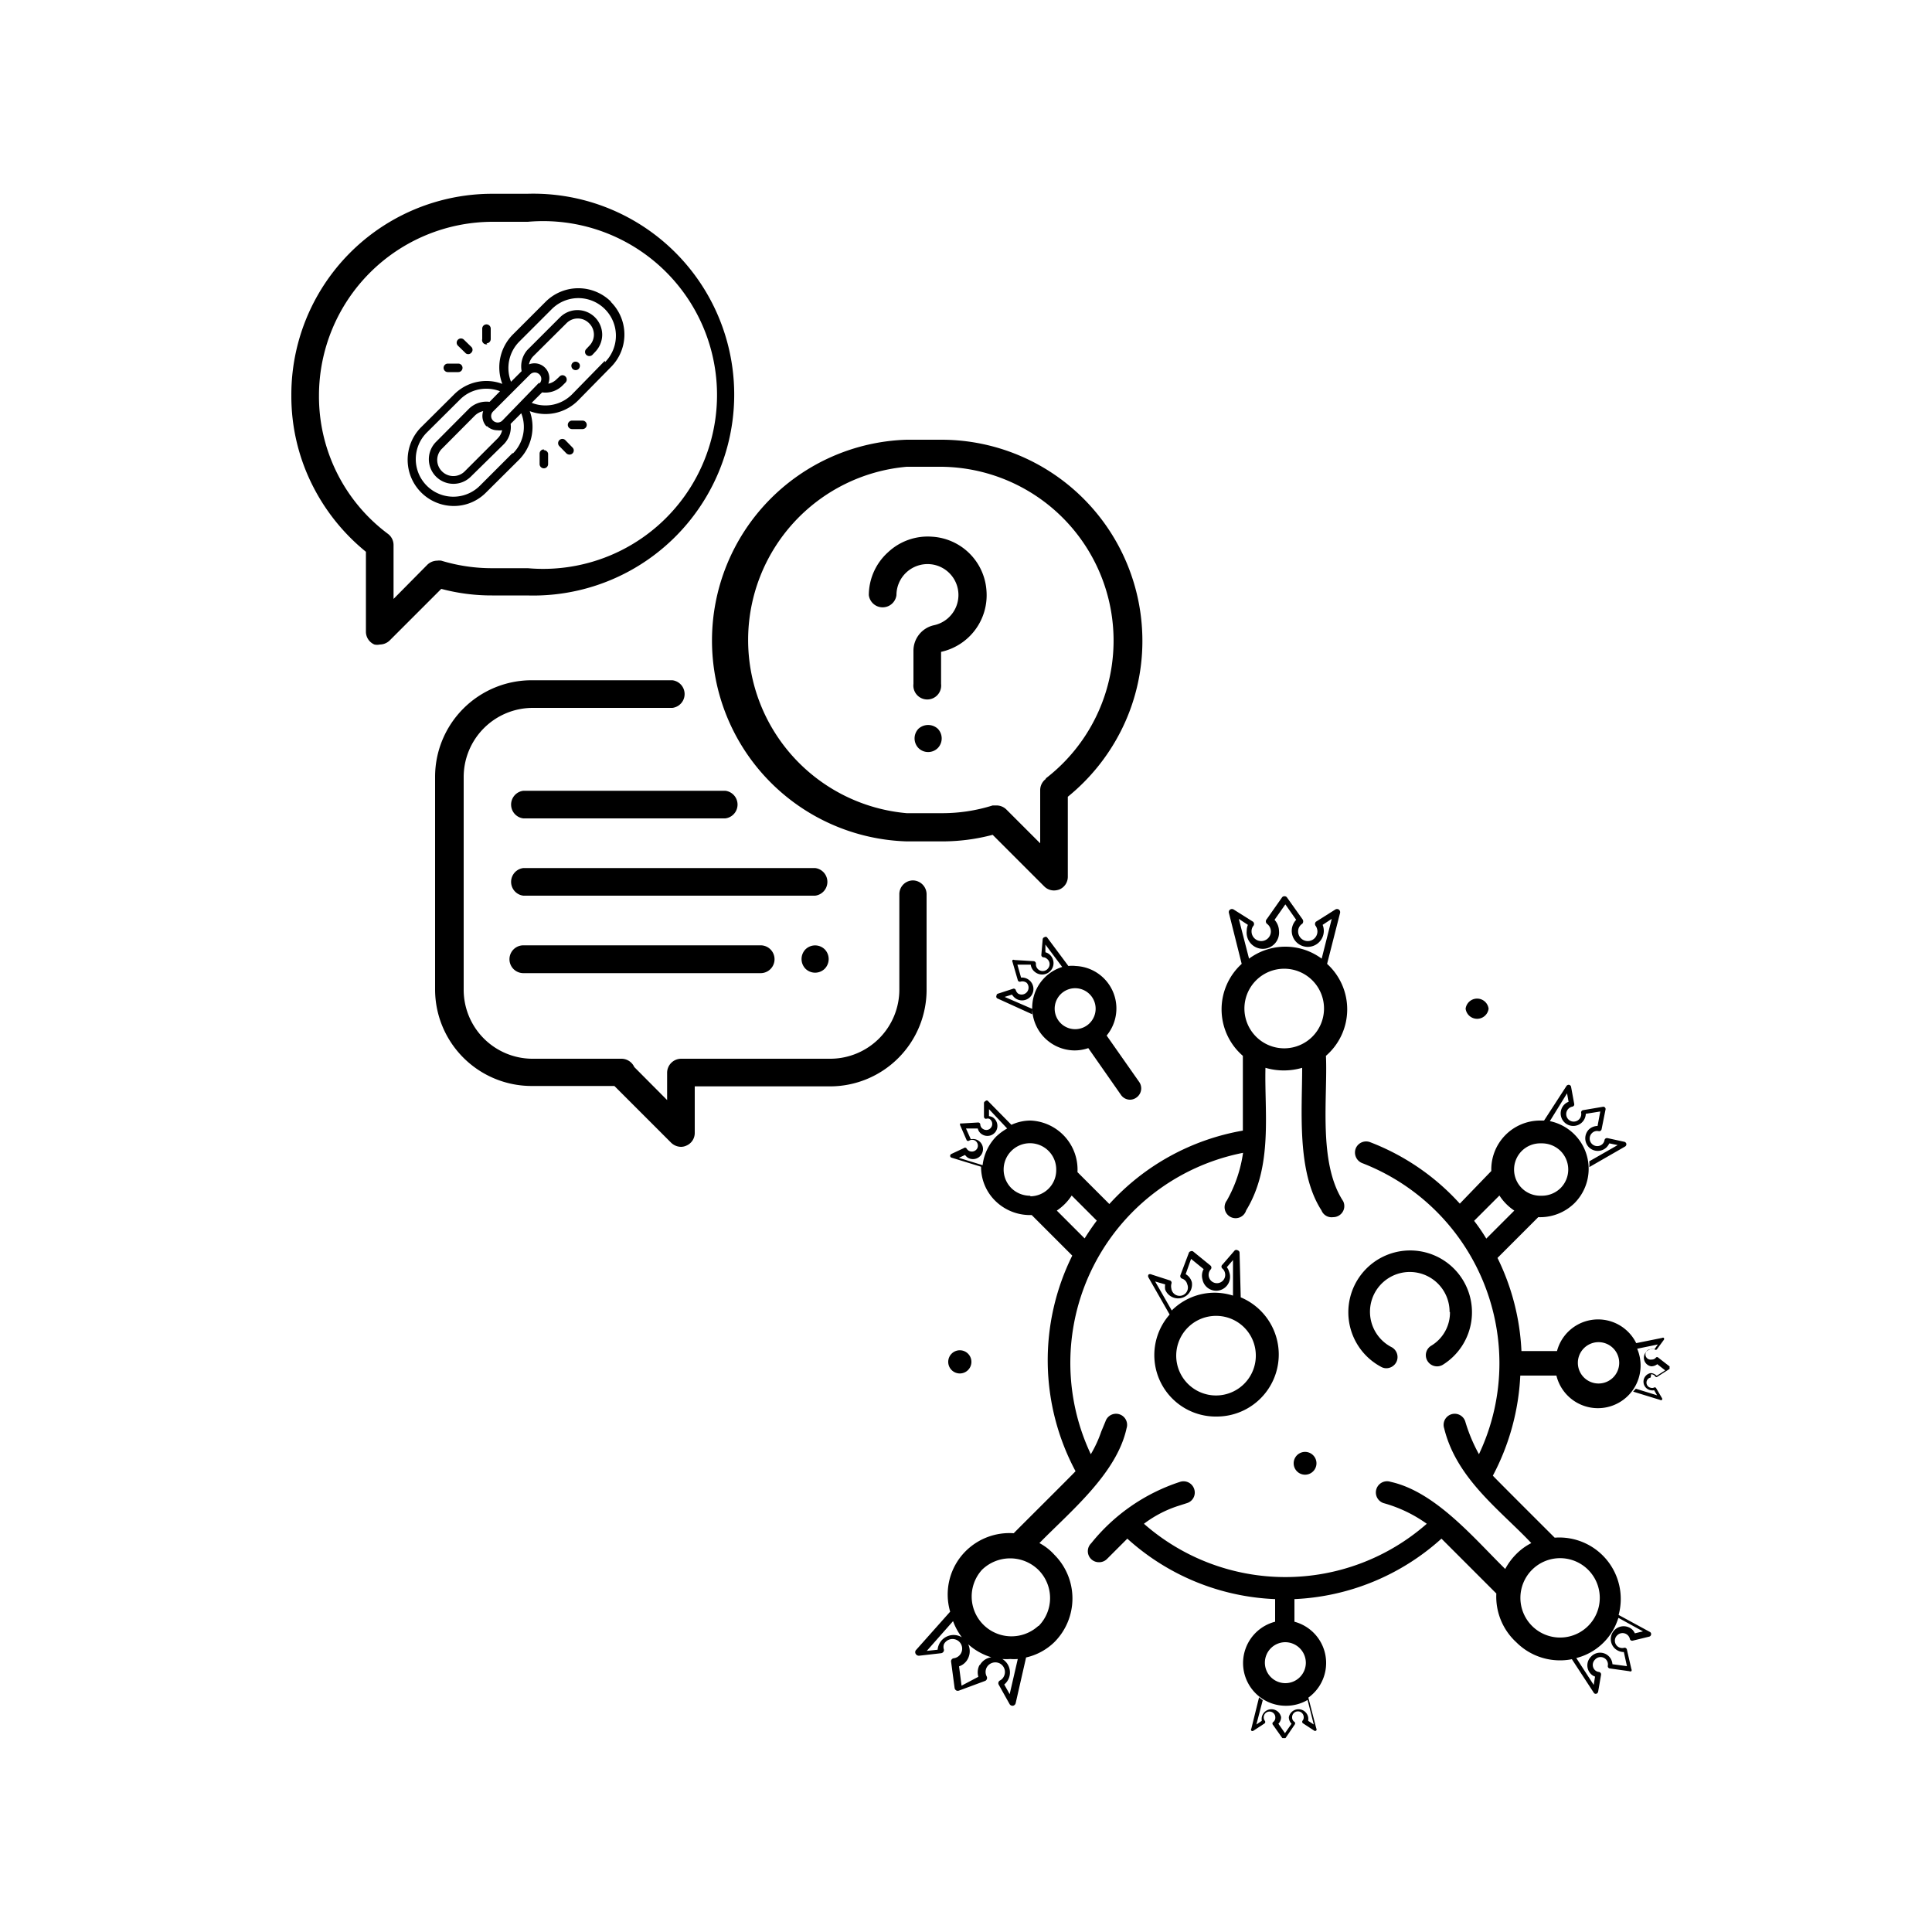
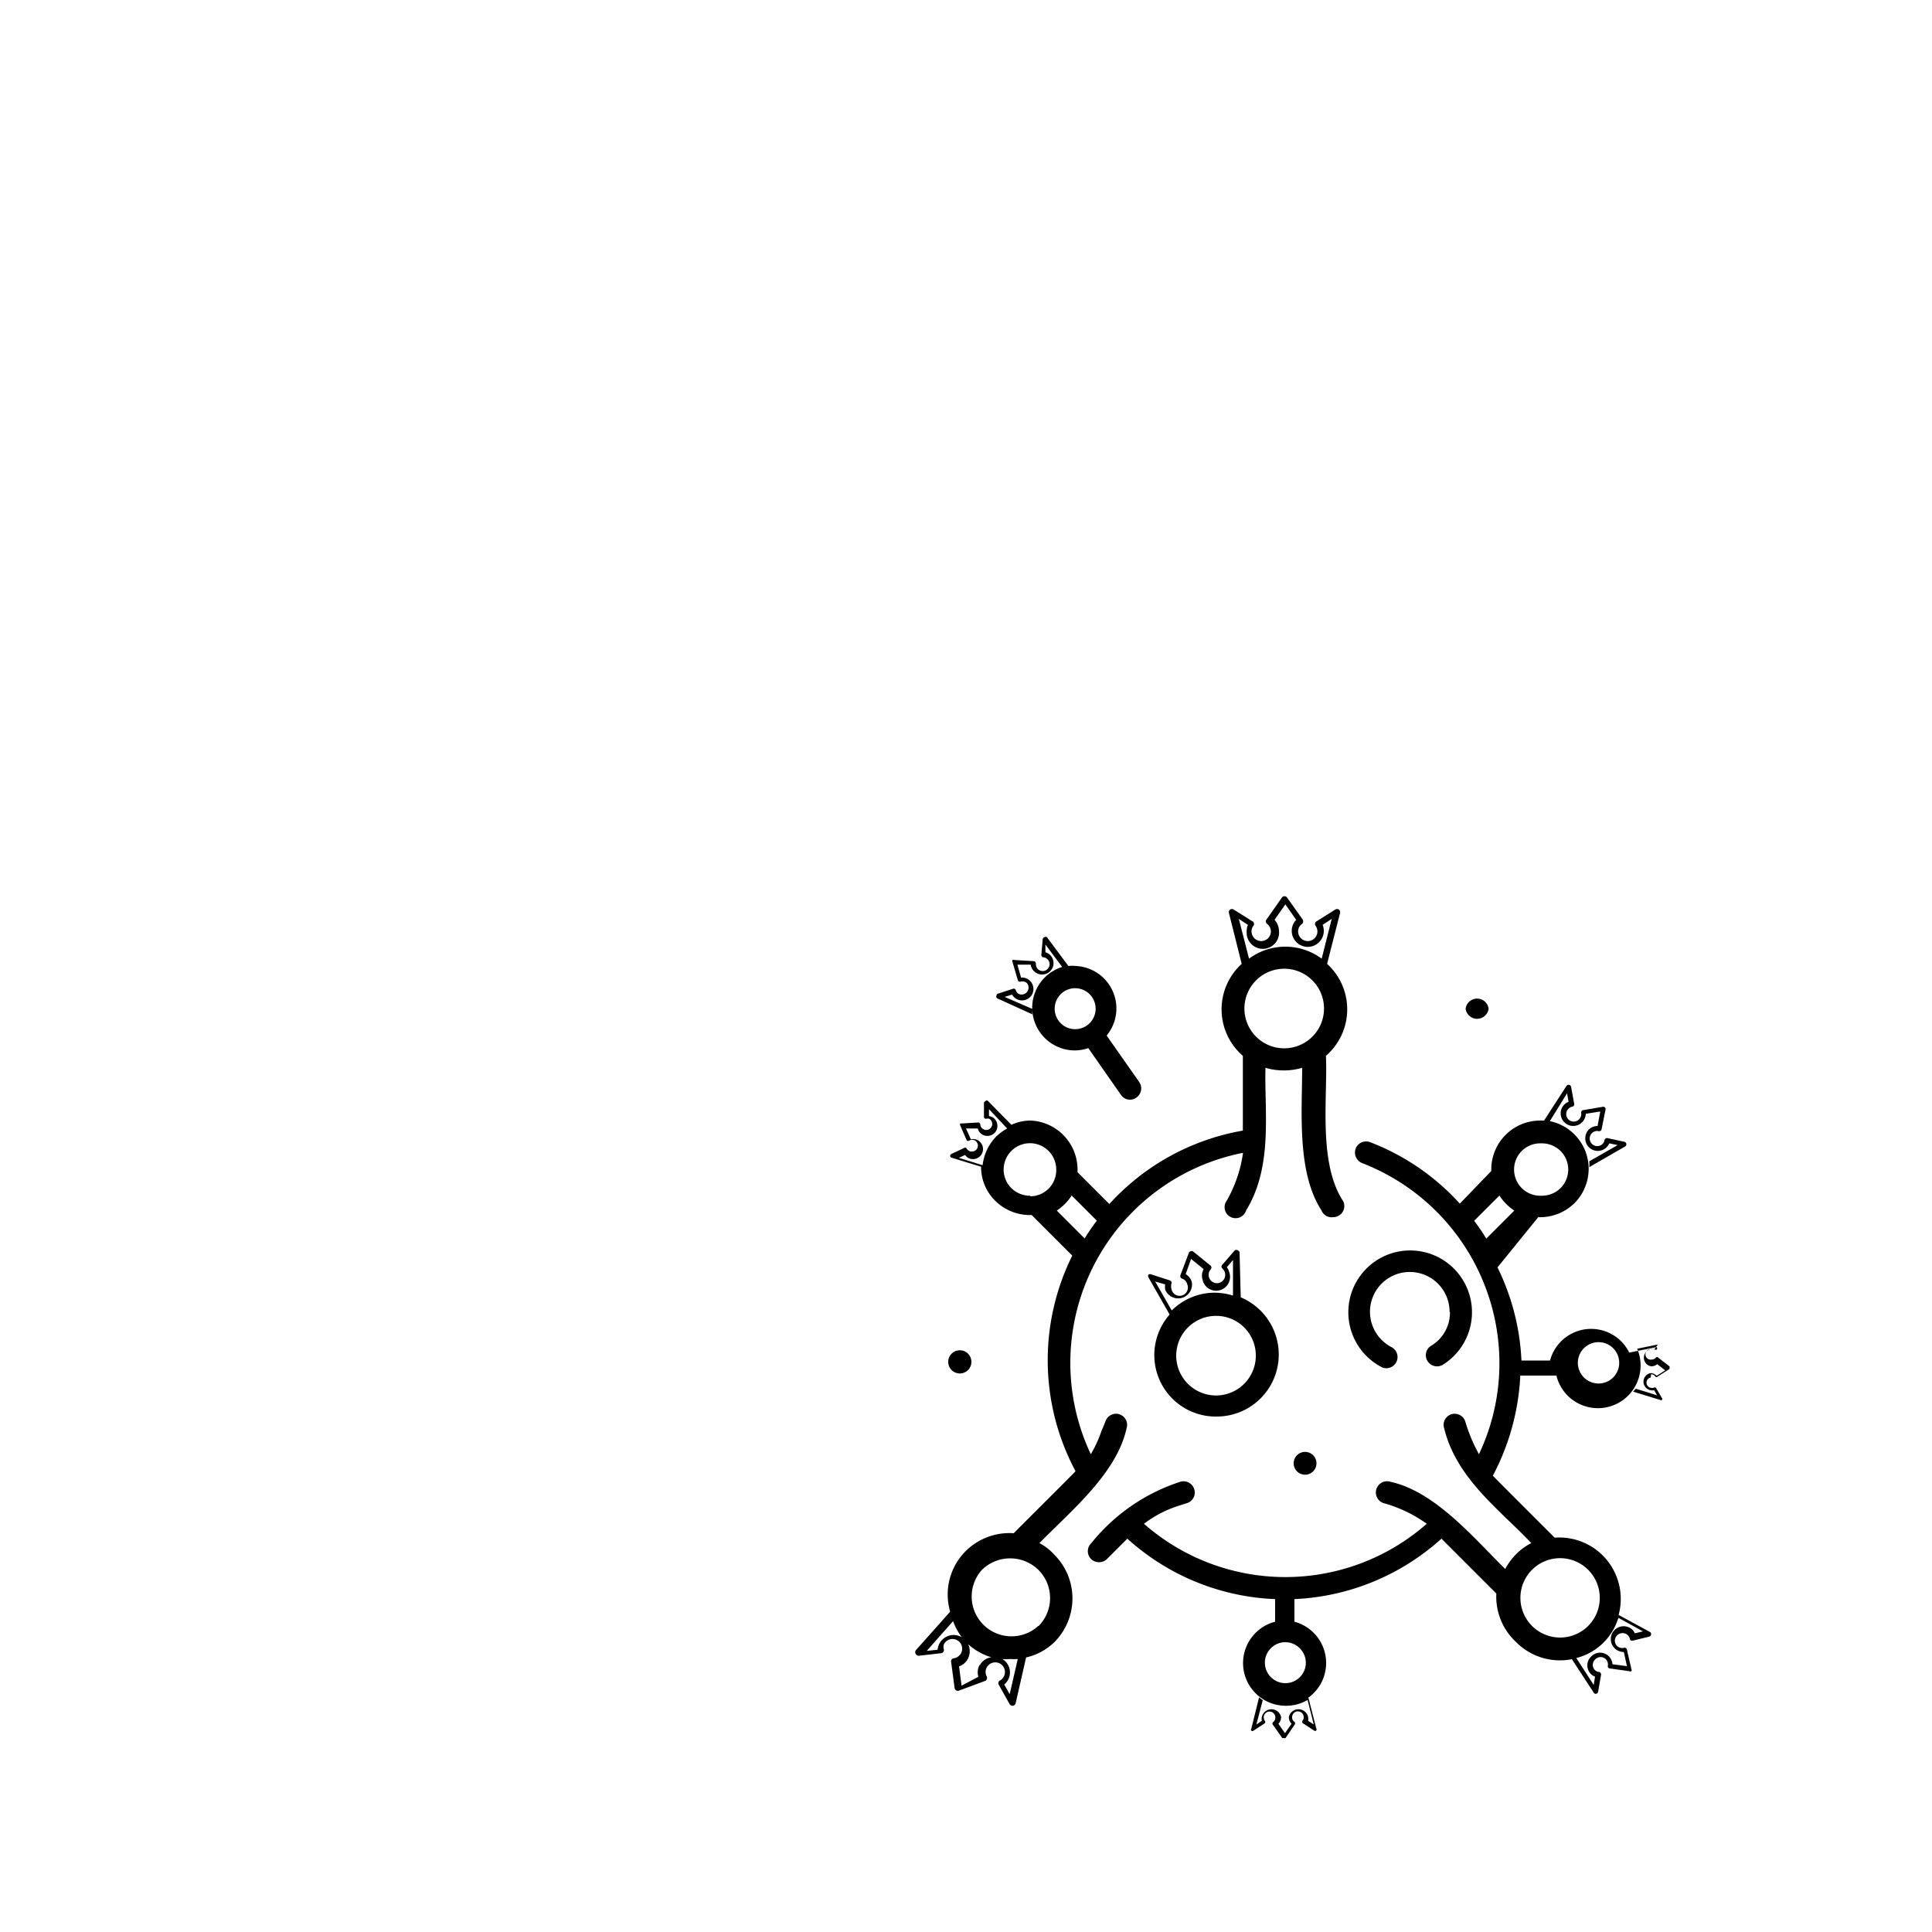
<svg xmlns="http://www.w3.org/2000/svg" viewBox="0 0 100 100">
  <g id="icon-covid-19-info">
-     <path id="i-covid-19" d="M85.46,71.13a.27.27,0,0,1,.22.12.08.08,0,0,0,.12,0l.61-.39a.07.07,0,0,0,0-.07.06.06,0,0,0,0-.07l-.58-.45a.08.08,0,0,0-.12,0,.27.27,0,0,1-.22.1.27.27,0,1,1,0-.53.3.3,0,0,1,.15,0,.08.08,0,0,0,.12,0l.36-.49a.09.09,0,0,0,0-.1.08.08,0,0,0-.09,0l-1.34.27a2.2,2.2,0,0,0-4.1.41H78.75a12.16,12.16,0,0,0-1.24-4.82L79.62,63a2.54,2.54,0,0,0,1.88-.73h0a2.52,2.52,0,0,0-1.28-4.24h0l.89-1.44.08.44a.57.57,0,0,0-.21.13.65.65,0,1,0,1.1.49l.75-.12-.14.75a.67.67,0,0,0-.45.18.66.66,0,0,0,0,.92.65.65,0,0,0,.92,0,.9.9,0,0,0,.14-.2l.43.09-1.47.84h0a1.51,1.51,0,0,1,0,.3h0l1.86-1.07a.14.14,0,0,0,.06-.13.14.14,0,0,0-.1-.11l-.87-.19a.13.13,0,0,0-.16.1.38.38,0,0,1-.1.2.39.39,0,0,1-.55-.56.37.37,0,0,1,.35-.1.13.13,0,0,0,.15-.11l.2-1a.12.12,0,0,0-.15-.15l-1,.17a.12.12,0,0,0-.11.14.39.39,0,0,1-.66.34.39.39,0,0,1,0-.55.4.4,0,0,1,.2-.11.12.12,0,0,0,.1-.15l-.16-.87a.13.13,0,0,0-.11-.11.14.14,0,0,0-.13.06L79.92,58h0l-.22,0a2.53,2.53,0,0,0-2.51,2.61L75.56,62.3a12.12,12.12,0,0,0-4.64-3.18.58.58,0,0,0-.75.33.59.59,0,0,0,.33.75,11.12,11.12,0,0,1,7.11,10.35,11,11,0,0,1-1.06,4.72,8.51,8.51,0,0,1-.71-1.7.57.57,0,1,0-1.09.36c.64,2.62,2.92,4.25,4.51,5.94a3,3,0,0,0-.78.57,3.27,3.27,0,0,0-.57.77c-1.6-1.57-3.61-4-5.93-4.51a.58.58,0,0,0-.37,1.1,7.09,7.09,0,0,1,2.24,1.07,11.09,11.09,0,0,1-14.64,0,6,6,0,0,1,1.7-.9l.53-.17a.57.57,0,0,0,.37-.73.58.58,0,0,0-.73-.37,9.79,9.79,0,0,0-4.6,3.18.57.57,0,0,0,0,.82.57.57,0,0,0,.4.16.57.57,0,0,0,.41-.16l1.06-1.06A12.12,12.12,0,0,0,66,82.77v1.17a2.21,2.21,0,0,0,.58,4.35,2.19,2.19,0,0,0,1.1-.3h0L68,89.26l-.29-.19a.58.58,0,0,0,0-.19.51.51,0,0,0-1,0,.48.48,0,0,0,.14.34l-.34.49-.34-.49a.48.48,0,0,0,.14-.34.51.51,0,0,0-1,0,.65.65,0,0,0,0,.19l-.28.19L65.36,88h0a1.39,1.39,0,0,1-.19-.15h0l-.4,1.62a.09.09,0,0,0,0,.11.09.09,0,0,0,.11,0l.58-.38a.1.1,0,0,0,0-.14.34.34,0,0,1-.05-.17.3.3,0,1,1,.6,0,.28.28,0,0,1-.12.25.1.1,0,0,0,0,.14l.48.68a.12.12,0,0,0,.08,0,.13.13,0,0,0,.09,0l.47-.69a.11.11,0,0,0,0-.14.27.27,0,0,1-.13-.24.3.3,0,0,1,.3-.31.3.3,0,0,1,.3.3.26.26,0,0,1-.05.17.1.1,0,0,0,0,.14l.58.38a.09.09,0,0,0,.12,0,.1.1,0,0,0,0-.11l-.41-1.59a2.21,2.21,0,0,0-.72-3.93V82.77a12.15,12.15,0,0,0,7.61-3.13l2.84,2.84A3.2,3.2,0,0,0,78.48,85h0a3.19,3.19,0,0,0,2.27.94,3.08,3.08,0,0,0,.61-.06l1.13,1.73a.12.12,0,0,0,.13.06.14.14,0,0,0,.1-.11l.15-.87a.13.13,0,0,0-.11-.15.34.34,0,0,1-.2-.09.38.38,0,0,1,0-.55.38.38,0,0,1,.66.32.12.12,0,0,0,.11.14l1,.14a.12.12,0,0,0,.11,0,.11.11,0,0,0,0-.11l-.23-1a.12.12,0,0,0-.15-.1.38.38,0,0,1-.36-.64.39.39,0,0,1,.66.17.12.12,0,0,0,.15.1l.86-.21a.13.13,0,0,0,.09-.11.12.12,0,0,0-.06-.13l-1.62-.88a3.18,3.18,0,0,0-3.31-4c-.15-.15-3.06-3.05-3.2-3.21a12.3,12.3,0,0,0,1.42-5.18h1.87a2.21,2.21,0,1,0,4.18-1.39l1.07-.22-.17.24a.53.53,0,0,0-.17,0,.45.45,0,0,0,0,.89.51.51,0,0,0,.31-.11l.41.32-.44.28a.47.47,0,0,0-.3-.14.45.45,0,0,0,0,.89.51.51,0,0,0,.17,0l.15.26-1.1-.34h0l-.14.15h0l1.4.43a.08.08,0,0,0,.09,0,.08.08,0,0,0,0-.1l-.31-.53a.1.1,0,0,0-.12,0,.28.28,0,0,1-.15,0,.27.27,0,0,1,0-.53ZM78.77,59.57a1.36,1.36,0,0,1,1-.39,1.38,1.38,0,0,1,1,.39,1.36,1.36,0,0,1,0,1.93h0a1.38,1.38,0,0,1-1,.39,1.36,1.36,0,0,1-1-.39,1.36,1.36,0,0,1,0-1.93ZM76.3,63.19l1.31-1.31a2.67,2.67,0,0,0,.77.78l-1.45,1.45A9.77,9.77,0,0,0,76.3,63.19ZM67.59,86.08A1.06,1.06,0,1,1,66.53,85,1.07,1.07,0,0,1,67.59,86.08Zm16.18-2.34,1.27.7-.42.1a.66.66,0,0,0-.14-.2.65.65,0,0,0-.88,1,.7.7,0,0,0,.45.17l.16.73-.75-.1a.64.64,0,0,0-1.11-.39.63.63,0,0,0,0,.9.52.52,0,0,0,.21.13l-.07.43-.9-1.39a3.06,3.06,0,0,0,2.15-2ZM82.2,81.25a2.05,2.05,0,0,1-2.9,2.91h0a2.05,2.05,0,0,1,2.9-2.91Zm.55-9.64a1.07,1.07,0,1,1,1.06-1.07A1.07,1.07,0,0,1,82.75,71.61Zm-6.89-19.4a.6.6,0,0,1,1.19,0,.6.6,0,0,1-1.19,0ZM63,73.32a3.21,3.21,0,0,0,1.22-6.17l-.06-2.3a.13.13,0,0,0-.09-.13.14.14,0,0,0-.16,0l-.64.74a.13.13,0,0,0,0,.2.39.39,0,0,1,.13.21.43.43,0,0,1-.29.53.43.43,0,0,1-.45-.69.14.14,0,0,0,0-.2l-.91-.74a.14.14,0,0,0-.13,0,.12.12,0,0,0-.09.09L61.1,66a.14.14,0,0,0,.08.18.4.4,0,0,1,.27.29.43.43,0,1,1-.82.23.53.53,0,0,1,0-.25.13.13,0,0,0-.09-.18l-.93-.3a.16.16,0,0,0-.16,0,.14.14,0,0,0,0,.16l1.09,1.91A3.18,3.18,0,0,0,63,73.32Zm2-3.21a2.06,2.06,0,1,1-2-2A2.05,2.05,0,0,1,65,70.11Zm-4.69-3.63a.82.82,0,0,0,0,.27.72.72,0,0,0,1.38-.38.68.68,0,0,0-.32-.42l.28-.79.65.53a.7.7,0,0,0-.06.53.72.72,0,1,0,1.38-.39.68.68,0,0,0-.12-.24l.32-.37,0,1.84a3.23,3.23,0,0,0-.93-.15,3.15,3.15,0,0,0-2.24.92l-.86-1.5Zm14.72,1.43a2.06,2.06,0,1,0-3,1.82.58.58,0,0,1,.24.78.59.59,0,0,1-.51.31.54.54,0,0,1-.27-.07,3.2,3.2,0,1,1,3.19-.11.58.58,0,0,1-.79-.19.57.57,0,0,1,.18-.79A2,2,0,0,0,75.05,67.91Zm-7.48,7.24a.59.59,0,0,1,0,1.18.59.59,0,0,1,0-1.18ZM49.08,70.49a.6.6,0,1,1,.6.6A.6.6,0,0,1,49.08,70.49Zm4.72,9.38c1.57-1.61,4-3.59,4.51-5.94a.57.57,0,1,0-1.09-.36L57,74.1a6.21,6.21,0,0,1-.54,1.17,11.08,11.08,0,0,1,7.88-15.6,7,7,0,0,1-.84,2.47.57.57,0,1,0,1,.51c1.4-2.29.94-5.1,1-7.38a3.39,3.39,0,0,0,1.9,0c0,2.24-.29,5.39,1,7.38A.56.56,0,0,0,69,63a.58.58,0,0,0,.26-.06.57.57,0,0,0,.26-.77c-1.31-2-.79-5.4-.89-7.52a3.18,3.18,0,0,0,.06-4.76l.67-2.63a.17.17,0,0,0-.06-.18.17.17,0,0,0-.19,0l-1,.63a.17.17,0,0,0,0,.23.53.53,0,0,1,.08.27.5.5,0,0,1-.5.5.5.5,0,0,1-.5-.5.47.47,0,0,1,.22-.4.19.19,0,0,0,0-.24l-.79-1.11a.15.15,0,0,0-.13-.07.15.15,0,0,0-.14.07l-.78,1.11a.17.17,0,0,0,0,.24.49.49,0,0,1,.21.4.5.5,0,1,1-1,0,.45.45,0,0,1,.08-.27.16.16,0,0,0,0-.23l-1-.63a.17.17,0,0,0-.19,0,.16.16,0,0,0-.06.18l.66,2.63a3.18,3.18,0,0,0,.06,4.76v3.87a12.14,12.14,0,0,0-6.91,3.8l-1.65-1.65A2.54,2.54,0,0,0,53.35,58a2.37,2.37,0,0,0-1,.22L51.15,57A.09.09,0,0,0,51,57a.1.1,0,0,0-.07.09l0,.72a.11.11,0,0,0,.11.1.25.25,0,0,1,.17,0,.31.31,0,0,1,.1.43.3.3,0,0,1-.42.1.28.28,0,0,1-.15-.24.11.11,0,0,0-.11-.1l-.85.05s-.07,0-.08,0a.12.12,0,0,0,0,.1l.34.78a.11.11,0,0,0,.14,0,.31.31,0,0,1,.28,0,.31.31,0,0,1,.11.43.32.32,0,0,1-.43.1.37.37,0,0,1-.12-.13.1.1,0,0,0-.14,0l-.64.3a.11.11,0,0,0-.06.1.1.1,0,0,0,.07.09l1.53.47v0a2.46,2.46,0,0,0,.74,1.77h0a2.56,2.56,0,0,0,1.88.73l2.1,2.1a12.18,12.18,0,0,0,.17,11.16c-.23.25-3,3-3.2,3.21a3.21,3.21,0,0,0-2.49.93,3.17,3.17,0,0,0-.8,3.13l-1.78,2a.17.17,0,0,0,0,.19.19.19,0,0,0,.17.09l1.14-.13a.17.17,0,0,0,.15-.18.42.42,0,0,1,0-.29.5.5,0,0,1,.67-.21.5.5,0,0,1-.16.94.16.16,0,0,0-.14.19l.18,1.35a.18.18,0,0,0,.09.13.19.19,0,0,0,.15,0L51,87a.17.17,0,0,0,.07-.23.5.5,0,0,1,0-.46.51.51,0,0,1,.68-.21.5.5,0,0,1,.21.67.45.45,0,0,1-.2.21.16.16,0,0,0-.06.23l.56,1a.18.18,0,0,0,.17.08.18.18,0,0,0,.14-.13l.54-2.37A3.07,3.07,0,0,0,54.57,85a3.2,3.2,0,0,0,0-4.53A2.8,2.8,0,0,0,53.8,79.87ZM66.53,54.26a2.06,2.06,0,1,1,2-2A2.06,2.06,0,0,1,66.53,54.26Zm-2.41-6.7.47.31a.85.85,0,0,0-.06.31.84.84,0,1,0,1.67,0,.88.88,0,0,0-.23-.57l.56-.8.56.8a.83.83,0,0,0-.23.57.83.83,0,1,0,1.66,0,.85.85,0,0,0-.06-.31l.47-.31-.52,2.06a3.16,3.16,0,0,0-3.76,0ZM50.86,60.31l-1.23-.38.32-.15a.62.62,0,0,0,.14.14.52.52,0,1,0,.54-.89.5.5,0,0,0-.38-.06L50,58.41l.61,0a.48.48,0,0,0,.23.31.52.52,0,0,0,.71-.17.53.53,0,0,0-.17-.72.6.6,0,0,0-.19-.06v-.36l.94,1h0a2.89,2.89,0,0,0-.57.42A2.55,2.55,0,0,0,50.86,60.31Zm2.49,1.58a1.38,1.38,0,0,1-1-.39h0a1.36,1.36,0,0,1,0-1.93,1.36,1.36,0,0,1,2.32,1,1.35,1.35,0,0,1-1.36,1.35Zm1.35.77a2.71,2.71,0,0,0,.77-.78l1.3,1.3c-.22.29-.43.6-.63.92Zm-4,23.52a.81.81,0,0,0-.06.61l-.87.46-.13-1a.79.79,0,0,0,.46-.4.84.84,0,0,0-.36-1.13.83.83,0,0,0-1.12.36.85.85,0,0,0-.09.31l-.56.06,1.36-1.54A3.22,3.22,0,0,0,50,85a3.16,3.16,0,0,0,1.31.78A.81.81,0,0,0,50.72,86.18Zm1.56,1.51-.28-.5a.81.81,0,0,0-.1-1.32,2.85,2.85,0,0,0,.41,0,2.58,2.58,0,0,0,.39,0Zm1.48-3.53a2.06,2.06,0,0,1-2.91-2.91,2.09,2.09,0,0,1,2.91,0A2.06,2.06,0,0,1,53.76,84.16ZM51.65,51.69l1.78.81h0a2.53,2.53,0,0,1,0-.28v0L52,51.6l.38-.12a.8.8,0,0,0,.15.17.59.59,0,0,0,.74-.92.59.59,0,0,0-.42-.13l-.19-.67.69,0a.57.57,0,0,0,.22.38.59.59,0,1,0,.74-.92.54.54,0,0,0-.2-.1l0-.4.87,1.16a2.21,2.21,0,0,0,.63,4.32h0a2.18,2.18,0,0,0,.72-.12l1.69,2.42a.57.57,0,0,0,.47.25.57.57,0,0,0,.33-.11.58.58,0,0,0,.15-.8l-1.69-2.41A2.2,2.2,0,0,0,55.68,50a1.58,1.58,0,0,0-.38,0l-1.11-1.49a.11.11,0,0,0-.13,0,.12.12,0,0,0-.09.1l-.07.81a.12.12,0,0,0,.1.13.27.27,0,0,1,.19.08.34.34,0,0,1,.06.49.35.35,0,0,1-.63-.24.13.13,0,0,0-.11-.13l-1-.06a.1.1,0,0,0-.1,0,.11.11,0,0,0,0,.11l.27.93a.11.11,0,0,0,.14.08.37.37,0,0,1,.32.06.36.36,0,0,1-.44.56.38.38,0,0,1-.12-.17.11.11,0,0,0-.15-.08l-.77.25a.1.1,0,0,0-.08.1A.11.11,0,0,0,51.65,51.69Zm4-.54a1.06,1.06,0,1,1-1.06,1.06A1.06,1.06,0,0,1,55.68,51.15Z" />
-     <path d="M47.26,45.57a.71.71,0,0,0-.71.72v4.93A3.58,3.58,0,0,1,43,54.8H35.25a.73.73,0,0,0-.72.71v1.43l-1.7-1.71a.73.73,0,0,0-.66-.43H27.52A3.57,3.57,0,0,1,24,51.22v-11a3.58,3.58,0,0,1,3.57-3.58h7.23a.72.72,0,0,0,0-1.43H27.52a5,5,0,0,0-5,5v11a5,5,0,0,0,5,5H31.8l2.94,2.94a.75.75,0,0,0,.51.21.66.66,0,0,0,.27-.06.71.71,0,0,0,.44-.66V56.23h7a5,5,0,0,0,5-5V46.29A.72.72,0,0,0,47.26,45.57Zm1.48-22.81H46.93a10.4,10.4,0,0,0,0,20.79h1.81a10.17,10.17,0,0,0,2.64-.34l2.67,2.67a.71.71,0,0,0,.51.21.86.86,0,0,0,.27-.05.71.71,0,0,0,.44-.66V41.24A10.49,10.49,0,0,0,58,37.87a10.29,10.29,0,0,0,1.13-4.72A10.41,10.41,0,0,0,48.74,22.76Zm5.39,17.56a.72.72,0,0,0-.29.57v2.76L52.09,41.9a.73.73,0,0,0-.5-.21l-.21,0a8.71,8.71,0,0,1-2.64.4H46.93a9,9,0,0,1,0-17.93h1.81a9,9,0,0,1,5.39,16.13Zm-3.07-9.74a3,3,0,0,0-2.81-2.8,3,3,0,0,0-2.28.8,3,3,0,0,0-1,2.22.72.72,0,0,0,1.43,0,1.61,1.61,0,0,1,1.71-1.6,1.6,1.6,0,0,1,.24,3.16,1.35,1.35,0,0,0-1.07,1.32V35.4a.72.72,0,1,0,1.43,0V33.74A3,3,0,0,0,51.06,30.58Zm-2.52,7.14a.74.74,0,0,0-1,0,.72.72,0,0,0,0,1,.71.71,0,0,0,1,0,.72.72,0,0,0,0-1Zm-6.35,7.21H27.09a.72.72,0,0,0,0,1.43h15.1a.72.72,0,0,0,0-1.43Zm.5,4.21a.71.71,0,0,0-1,0,.72.72,0,0,0,0,1,.71.71,0,0,0,1,0,.72.72,0,0,0,0-1Zm-3.32-.21H27.09a.72.72,0,0,0,0,1.44H39.37a.72.72,0,0,0,0-1.44Zm-1.83-8H27.09a.72.72,0,0,0,0,1.43H37.54a.72.72,0,0,0,0-1.43ZM15.08,20.48a10.25,10.25,0,0,0,1.13,4.71,10.49,10.49,0,0,0,2.73,3.37V32.7a.72.72,0,0,0,.44.66.66.66,0,0,0,.28,0,.74.74,0,0,0,.5-.2l2.68-2.68a10.09,10.09,0,0,0,2.63.34h1.81a10.4,10.4,0,1,0,0-20.79H25.47A10.4,10.4,0,0,0,15.08,20.48Zm1.43,0a9,9,0,0,1,9-9h1.81a9,9,0,1,1,0,17.93H25.47a9,9,0,0,1-2.63-.39.78.78,0,0,0-.21,0,.75.75,0,0,0-.51.21L20.37,31V28.21a.72.72,0,0,0-.28-.57A8.87,8.87,0,0,1,16.51,20.48Zm7.57-2.22a.19.19,0,0,0,.15.07.2.2,0,0,0,.16-.07.21.21,0,0,0,0-.31L24,17.57a.22.22,0,0,0-.31.31Zm-.9,1h.54a.22.22,0,1,0,0-.44h-.54a.22.22,0,0,0,0,.44Zm2-1.49a.22.22,0,0,0,.22-.22v-.54a.22.22,0,0,0-.44,0v.54A.22.22,0,0,0,25.22,17.82Zm4.07,5a.22.22,0,0,0-.31.31l.38.39a.25.25,0,0,0,.16.06.22.22,0,0,0,.15-.06.21.21,0,0,0,0-.31Zm.9-1h-.54a.22.22,0,0,0,0,.44h.54a.22.22,0,0,0,0-.44Zm-2,1.49a.22.22,0,0,0-.22.22v.54a.22.22,0,0,0,.44,0v-.54A.22.22,0,0,0,28.15,23.3Zm3.47-7.65a2.4,2.4,0,0,0-3.37,0l-1.71,1.71A2.41,2.41,0,0,0,26,19.87a2.35,2.35,0,0,0-2.5.55l-1.71,1.7a2.39,2.39,0,0,0,1.69,4.07,2.34,2.34,0,0,0,1.68-.7l1.71-1.7a2.41,2.41,0,0,0,.55-2.51,2.29,2.29,0,0,0,.82.15,2.38,2.38,0,0,0,1.68-.7L31.62,19a2.38,2.38,0,0,0,0-3.37Zm-6.43,6.43a.78.78,0,0,0,.55.23,1.09,1.09,0,0,0,.25,0,.84.84,0,0,1-.23.42L24.05,24.4a.83.83,0,0,1-1.17,0,.83.83,0,0,1-.25-.59.82.82,0,0,1,.25-.59l1.7-1.71a.9.9,0,0,1,.43-.23A.79.79,0,0,0,25.19,22.08Zm2.71-2.23L26,21.77a.34.34,0,0,1-.48,0,.33.33,0,0,1,0-.47l1.92-1.92a.34.34,0,0,1,.48,0,.33.33,0,0,1,0,.47Zm-1.36,3.63-1.7,1.7a1.94,1.94,0,0,1-2.75-2.75l1.71-1.7a1.91,1.91,0,0,1,1.37-.57,1.94,1.94,0,0,1,.71.13l-.54.55a1.29,1.29,0,0,0-1.07.36l-1.7,1.71a1.27,1.27,0,0,0,1.8,1.8L26.07,23a1.27,1.27,0,0,0,.36-1.06l.55-.55a1.94,1.94,0,0,1-.44,2.09Zm4.77-4.77L29.6,20.42a1.94,1.94,0,0,1-2.08.43l.54-.54a1.26,1.26,0,0,0,1.07-.37l.14-.14a.22.22,0,0,0,0-.31.21.21,0,0,0-.31,0l-.15.14a.83.83,0,0,1-.43.23.77.77,0,0,0-1-1,.83.83,0,0,1,.23-.43l1.71-1.7a.82.82,0,0,1,1.17,0,.82.82,0,0,1,0,1.18h0l-.14.15a.21.21,0,0,0,0,.31.23.23,0,0,0,.31,0l.15-.16h0a1.29,1.29,0,0,0,.36-.89,1.28,1.28,0,0,0-2.18-.9l-1.7,1.7A1.3,1.3,0,0,0,27,19.21l-.55.55a1.94,1.94,0,0,1,.44-2.09L28.56,16a1.94,1.94,0,0,1,2.75,2.75ZM30,18.85a.24.24,0,0,0-.23-.13.22.22,0,0,0-.19.16.23.23,0,0,0,.09.24.23.23,0,0,0,.25,0A.23.23,0,0,0,30,18.85Z" />
+     <path id="i-covid-19" d="M85.46,71.13a.27.27,0,0,1,.22.12.08.08,0,0,0,.12,0l.61-.39a.07.07,0,0,0,0-.07.06.06,0,0,0,0-.07l-.58-.45a.08.08,0,0,0-.12,0,.27.27,0,0,1-.22.1.27.27,0,1,1,0-.53.3.3,0,0,1,.15,0,.08.08,0,0,0,.12,0a.09.09,0,0,0,0-.1.08.08,0,0,0-.09,0l-1.34.27a2.2,2.2,0,0,0-4.1.41H78.75a12.16,12.16,0,0,0-1.24-4.82L79.62,63a2.54,2.54,0,0,0,1.88-.73h0a2.52,2.52,0,0,0-1.28-4.24h0l.89-1.44.08.44a.57.57,0,0,0-.21.13.65.65,0,1,0,1.1.49l.75-.12-.14.75a.67.67,0,0,0-.45.18.66.66,0,0,0,0,.92.65.65,0,0,0,.92,0,.9.9,0,0,0,.14-.2l.43.09-1.47.84h0a1.51,1.51,0,0,1,0,.3h0l1.86-1.07a.14.14,0,0,0,.06-.13.14.14,0,0,0-.1-.11l-.87-.19a.13.13,0,0,0-.16.1.38.38,0,0,1-.1.2.39.39,0,0,1-.55-.56.37.37,0,0,1,.35-.1.13.13,0,0,0,.15-.11l.2-1a.12.12,0,0,0-.15-.15l-1,.17a.12.12,0,0,0-.11.14.39.39,0,0,1-.66.34.39.39,0,0,1,0-.55.4.4,0,0,1,.2-.11.12.12,0,0,0,.1-.15l-.16-.87a.13.13,0,0,0-.11-.11.14.14,0,0,0-.13.06L79.92,58h0l-.22,0a2.53,2.53,0,0,0-2.51,2.61L75.56,62.3a12.12,12.12,0,0,0-4.64-3.18.58.58,0,0,0-.75.33.59.59,0,0,0,.33.75,11.12,11.12,0,0,1,7.11,10.35,11,11,0,0,1-1.06,4.72,8.51,8.51,0,0,1-.71-1.7.57.57,0,1,0-1.09.36c.64,2.62,2.92,4.25,4.51,5.94a3,3,0,0,0-.78.57,3.27,3.27,0,0,0-.57.77c-1.6-1.57-3.61-4-5.93-4.51a.58.58,0,0,0-.37,1.1,7.09,7.09,0,0,1,2.24,1.07,11.09,11.09,0,0,1-14.64,0,6,6,0,0,1,1.7-.9l.53-.17a.57.57,0,0,0,.37-.73.58.58,0,0,0-.73-.37,9.79,9.79,0,0,0-4.6,3.18.57.57,0,0,0,0,.82.57.57,0,0,0,.4.16.57.57,0,0,0,.41-.16l1.06-1.06A12.12,12.12,0,0,0,66,82.77v1.17a2.21,2.21,0,0,0,.58,4.35,2.19,2.19,0,0,0,1.1-.3h0L68,89.26l-.29-.19a.58.58,0,0,0,0-.19.51.51,0,0,0-1,0,.48.48,0,0,0,.14.34l-.34.49-.34-.49a.48.48,0,0,0,.14-.34.51.51,0,0,0-1,0,.65.65,0,0,0,0,.19l-.28.19L65.36,88h0a1.39,1.39,0,0,1-.19-.15h0l-.4,1.62a.09.09,0,0,0,0,.11.09.09,0,0,0,.11,0l.58-.38a.1.1,0,0,0,0-.14.34.34,0,0,1-.05-.17.3.3,0,1,1,.6,0,.28.28,0,0,1-.12.25.1.1,0,0,0,0,.14l.48.68a.12.12,0,0,0,.08,0,.13.13,0,0,0,.09,0l.47-.69a.11.11,0,0,0,0-.14.27.27,0,0,1-.13-.24.3.3,0,0,1,.3-.31.3.3,0,0,1,.3.3.26.26,0,0,1-.05.17.1.1,0,0,0,0,.14l.58.38a.09.09,0,0,0,.12,0,.1.1,0,0,0,0-.11l-.41-1.59a2.21,2.21,0,0,0-.72-3.93V82.77a12.15,12.15,0,0,0,7.61-3.13l2.84,2.84A3.2,3.2,0,0,0,78.48,85h0a3.19,3.19,0,0,0,2.27.94,3.08,3.08,0,0,0,.61-.06l1.13,1.73a.12.12,0,0,0,.13.06.14.14,0,0,0,.1-.11l.15-.87a.13.13,0,0,0-.11-.15.34.34,0,0,1-.2-.09.38.38,0,0,1,0-.55.38.38,0,0,1,.66.32.12.12,0,0,0,.11.14l1,.14a.12.12,0,0,0,.11,0,.11.11,0,0,0,0-.11l-.23-1a.12.12,0,0,0-.15-.1.38.38,0,0,1-.36-.64.39.39,0,0,1,.66.17.12.12,0,0,0,.15.1l.86-.21a.13.13,0,0,0,.09-.11.12.12,0,0,0-.06-.13l-1.62-.88a3.18,3.18,0,0,0-3.31-4c-.15-.15-3.06-3.05-3.2-3.21a12.3,12.3,0,0,0,1.42-5.18h1.87a2.21,2.21,0,1,0,4.18-1.39l1.07-.22-.17.24a.53.53,0,0,0-.17,0,.45.45,0,0,0,0,.89.51.51,0,0,0,.31-.11l.41.32-.44.28a.47.47,0,0,0-.3-.14.45.45,0,0,0,0,.89.51.51,0,0,0,.17,0l.15.26-1.1-.34h0l-.14.15h0l1.4.43a.08.08,0,0,0,.09,0,.08.08,0,0,0,0-.1l-.31-.53a.1.1,0,0,0-.12,0,.28.28,0,0,1-.15,0,.27.27,0,0,1,0-.53ZM78.77,59.57a1.36,1.36,0,0,1,1-.39,1.38,1.38,0,0,1,1,.39,1.36,1.36,0,0,1,0,1.93h0a1.38,1.38,0,0,1-1,.39,1.36,1.36,0,0,1-1-.39,1.36,1.36,0,0,1,0-1.93ZM76.3,63.19l1.31-1.31a2.67,2.67,0,0,0,.77.78l-1.45,1.45A9.77,9.77,0,0,0,76.3,63.19ZM67.59,86.08A1.06,1.06,0,1,1,66.53,85,1.07,1.07,0,0,1,67.59,86.08Zm16.18-2.34,1.27.7-.42.1a.66.66,0,0,0-.14-.2.65.65,0,0,0-.88,1,.7.7,0,0,0,.45.17l.16.73-.75-.1a.64.64,0,0,0-1.11-.39.63.63,0,0,0,0,.9.52.52,0,0,0,.21.13l-.07.43-.9-1.39a3.06,3.06,0,0,0,2.15-2ZM82.2,81.25a2.05,2.05,0,0,1-2.9,2.91h0a2.05,2.05,0,0,1,2.9-2.91Zm.55-9.64a1.07,1.07,0,1,1,1.06-1.07A1.07,1.07,0,0,1,82.75,71.61Zm-6.89-19.4a.6.6,0,0,1,1.19,0,.6.6,0,0,1-1.19,0ZM63,73.32a3.21,3.21,0,0,0,1.22-6.17l-.06-2.3a.13.13,0,0,0-.09-.13.14.14,0,0,0-.16,0l-.64.74a.13.13,0,0,0,0,.2.39.39,0,0,1,.13.21.43.43,0,0,1-.29.53.43.43,0,0,1-.45-.69.14.14,0,0,0,0-.2l-.91-.74a.14.14,0,0,0-.13,0,.12.12,0,0,0-.09.09L61.1,66a.14.14,0,0,0,.08.18.4.4,0,0,1,.27.29.43.43,0,1,1-.82.23.53.53,0,0,1,0-.25.13.13,0,0,0-.09-.18l-.93-.3a.16.16,0,0,0-.16,0,.14.14,0,0,0,0,.16l1.09,1.91A3.18,3.18,0,0,0,63,73.32Zm2-3.21a2.06,2.06,0,1,1-2-2A2.05,2.05,0,0,1,65,70.11Zm-4.69-3.63a.82.82,0,0,0,0,.27.72.72,0,0,0,1.38-.38.68.68,0,0,0-.32-.42l.28-.79.65.53a.7.7,0,0,0-.06.53.72.72,0,1,0,1.38-.39.68.68,0,0,0-.12-.24l.32-.37,0,1.84a3.23,3.23,0,0,0-.93-.15,3.15,3.15,0,0,0-2.24.92l-.86-1.5Zm14.72,1.43a2.06,2.06,0,1,0-3,1.82.58.58,0,0,1,.24.78.59.59,0,0,1-.51.31.54.54,0,0,1-.27-.07,3.2,3.2,0,1,1,3.19-.11.58.58,0,0,1-.79-.19.57.57,0,0,1,.18-.79A2,2,0,0,0,75.05,67.91Zm-7.48,7.24a.59.59,0,0,1,0,1.18.59.59,0,0,1,0-1.18ZM49.08,70.49a.6.6,0,1,1,.6.6A.6.6,0,0,1,49.08,70.49Zm4.72,9.38c1.57-1.61,4-3.59,4.51-5.94a.57.57,0,1,0-1.09-.36L57,74.1a6.21,6.21,0,0,1-.54,1.17,11.08,11.08,0,0,1,7.88-15.6,7,7,0,0,1-.84,2.47.57.57,0,1,0,1,.51c1.4-2.29.94-5.1,1-7.38a3.39,3.39,0,0,0,1.9,0c0,2.24-.29,5.39,1,7.38A.56.56,0,0,0,69,63a.58.58,0,0,0,.26-.06.57.57,0,0,0,.26-.77c-1.31-2-.79-5.4-.89-7.52a3.18,3.18,0,0,0,.06-4.76l.67-2.63a.17.17,0,0,0-.06-.18.17.17,0,0,0-.19,0l-1,.63a.17.17,0,0,0,0,.23.53.53,0,0,1,.08.27.5.5,0,0,1-.5.5.5.5,0,0,1-.5-.5.47.47,0,0,1,.22-.4.19.19,0,0,0,0-.24l-.79-1.11a.15.15,0,0,0-.13-.07.15.15,0,0,0-.14.07l-.78,1.11a.17.17,0,0,0,0,.24.49.49,0,0,1,.21.4.5.5,0,1,1-1,0,.45.45,0,0,1,.08-.27.16.16,0,0,0,0-.23l-1-.63a.17.17,0,0,0-.19,0,.16.16,0,0,0-.06.18l.66,2.63a3.18,3.18,0,0,0,.06,4.76v3.87a12.14,12.14,0,0,0-6.91,3.8l-1.65-1.65A2.54,2.54,0,0,0,53.35,58a2.37,2.37,0,0,0-1,.22L51.15,57A.09.09,0,0,0,51,57a.1.1,0,0,0-.07.09l0,.72a.11.11,0,0,0,.11.1.25.25,0,0,1,.17,0,.31.31,0,0,1,.1.43.3.3,0,0,1-.42.1.28.28,0,0,1-.15-.24.11.11,0,0,0-.11-.1l-.85.05s-.07,0-.08,0a.12.12,0,0,0,0,.1l.34.78a.11.11,0,0,0,.14,0,.31.31,0,0,1,.28,0,.31.31,0,0,1,.11.43.32.32,0,0,1-.43.1.37.37,0,0,1-.12-.13.1.1,0,0,0-.14,0l-.64.3a.11.11,0,0,0-.06.1.1.1,0,0,0,.07.09l1.53.47v0a2.46,2.46,0,0,0,.74,1.77h0a2.56,2.56,0,0,0,1.88.73l2.1,2.1a12.18,12.18,0,0,0,.17,11.16c-.23.25-3,3-3.2,3.21a3.21,3.21,0,0,0-2.49.93,3.17,3.17,0,0,0-.8,3.13l-1.78,2a.17.17,0,0,0,0,.19.19.19,0,0,0,.17.09l1.14-.13a.17.17,0,0,0,.15-.18.42.42,0,0,1,0-.29.5.5,0,0,1,.67-.21.5.5,0,0,1-.16.94.16.16,0,0,0-.14.19l.18,1.35a.18.18,0,0,0,.09.13.19.19,0,0,0,.15,0L51,87a.17.17,0,0,0,.07-.23.5.5,0,0,1,0-.46.51.51,0,0,1,.68-.21.5.5,0,0,1,.21.67.45.45,0,0,1-.2.21.16.16,0,0,0-.06.23l.56,1a.18.18,0,0,0,.17.08.18.18,0,0,0,.14-.13l.54-2.37A3.07,3.07,0,0,0,54.57,85a3.2,3.2,0,0,0,0-4.53A2.8,2.8,0,0,0,53.8,79.87ZM66.53,54.26a2.06,2.06,0,1,1,2-2A2.06,2.06,0,0,1,66.53,54.26Zm-2.41-6.7.47.31a.85.85,0,0,0-.06.31.84.84,0,1,0,1.67,0,.88.88,0,0,0-.23-.57l.56-.8.56.8a.83.83,0,0,0-.23.57.83.83,0,1,0,1.66,0,.85.85,0,0,0-.06-.31l.47-.31-.52,2.06a3.16,3.16,0,0,0-3.76,0ZM50.86,60.31l-1.23-.38.32-.15a.62.62,0,0,0,.14.14.52.52,0,1,0,.54-.89.5.5,0,0,0-.38-.06L50,58.41l.61,0a.48.48,0,0,0,.23.31.52.52,0,0,0,.71-.17.53.53,0,0,0-.17-.72.6.6,0,0,0-.19-.06v-.36l.94,1h0a2.89,2.89,0,0,0-.57.42A2.55,2.55,0,0,0,50.86,60.31Zm2.49,1.58a1.38,1.38,0,0,1-1-.39h0a1.36,1.36,0,0,1,0-1.93,1.36,1.36,0,0,1,2.32,1,1.35,1.35,0,0,1-1.36,1.35Zm1.35.77a2.71,2.71,0,0,0,.77-.78l1.3,1.3c-.22.29-.43.6-.63.92Zm-4,23.52a.81.81,0,0,0-.06.61l-.87.46-.13-1a.79.79,0,0,0,.46-.4.84.84,0,0,0-.36-1.13.83.83,0,0,0-1.12.36.85.85,0,0,0-.09.31l-.56.06,1.36-1.54A3.22,3.22,0,0,0,50,85a3.16,3.16,0,0,0,1.31.78A.81.81,0,0,0,50.72,86.18Zm1.56,1.51-.28-.5a.81.81,0,0,0-.1-1.32,2.85,2.85,0,0,0,.41,0,2.58,2.58,0,0,0,.39,0Zm1.48-3.53a2.06,2.06,0,0,1-2.91-2.91,2.09,2.09,0,0,1,2.91,0A2.06,2.06,0,0,1,53.76,84.16ZM51.65,51.69l1.78.81h0a2.53,2.53,0,0,1,0-.28v0L52,51.6l.38-.12a.8.8,0,0,0,.15.17.59.59,0,0,0,.74-.92.59.59,0,0,0-.42-.13l-.19-.67.69,0a.57.57,0,0,0,.22.38.59.59,0,1,0,.74-.92.54.54,0,0,0-.2-.1l0-.4.87,1.16a2.21,2.21,0,0,0,.63,4.32h0a2.18,2.18,0,0,0,.72-.12l1.69,2.42a.57.57,0,0,0,.47.25.57.57,0,0,0,.33-.11.58.58,0,0,0,.15-.8l-1.69-2.41A2.2,2.2,0,0,0,55.68,50a1.58,1.58,0,0,0-.38,0l-1.11-1.49a.11.11,0,0,0-.13,0,.12.12,0,0,0-.09.1l-.07.81a.12.12,0,0,0,.1.13.27.27,0,0,1,.19.08.34.34,0,0,1,.06.49.35.35,0,0,1-.63-.24.13.13,0,0,0-.11-.13l-1-.06a.1.1,0,0,0-.1,0,.11.11,0,0,0,0,.11l.27.93a.11.11,0,0,0,.14.08.37.37,0,0,1,.32.06.36.36,0,0,1-.44.56.38.38,0,0,1-.12-.17.11.11,0,0,0-.15-.08l-.77.25a.1.1,0,0,0-.08.1A.11.11,0,0,0,51.65,51.69Zm4-.54a1.06,1.06,0,1,1-1.06,1.06A1.06,1.06,0,0,1,55.68,51.15Z" />
  </g>
</svg>